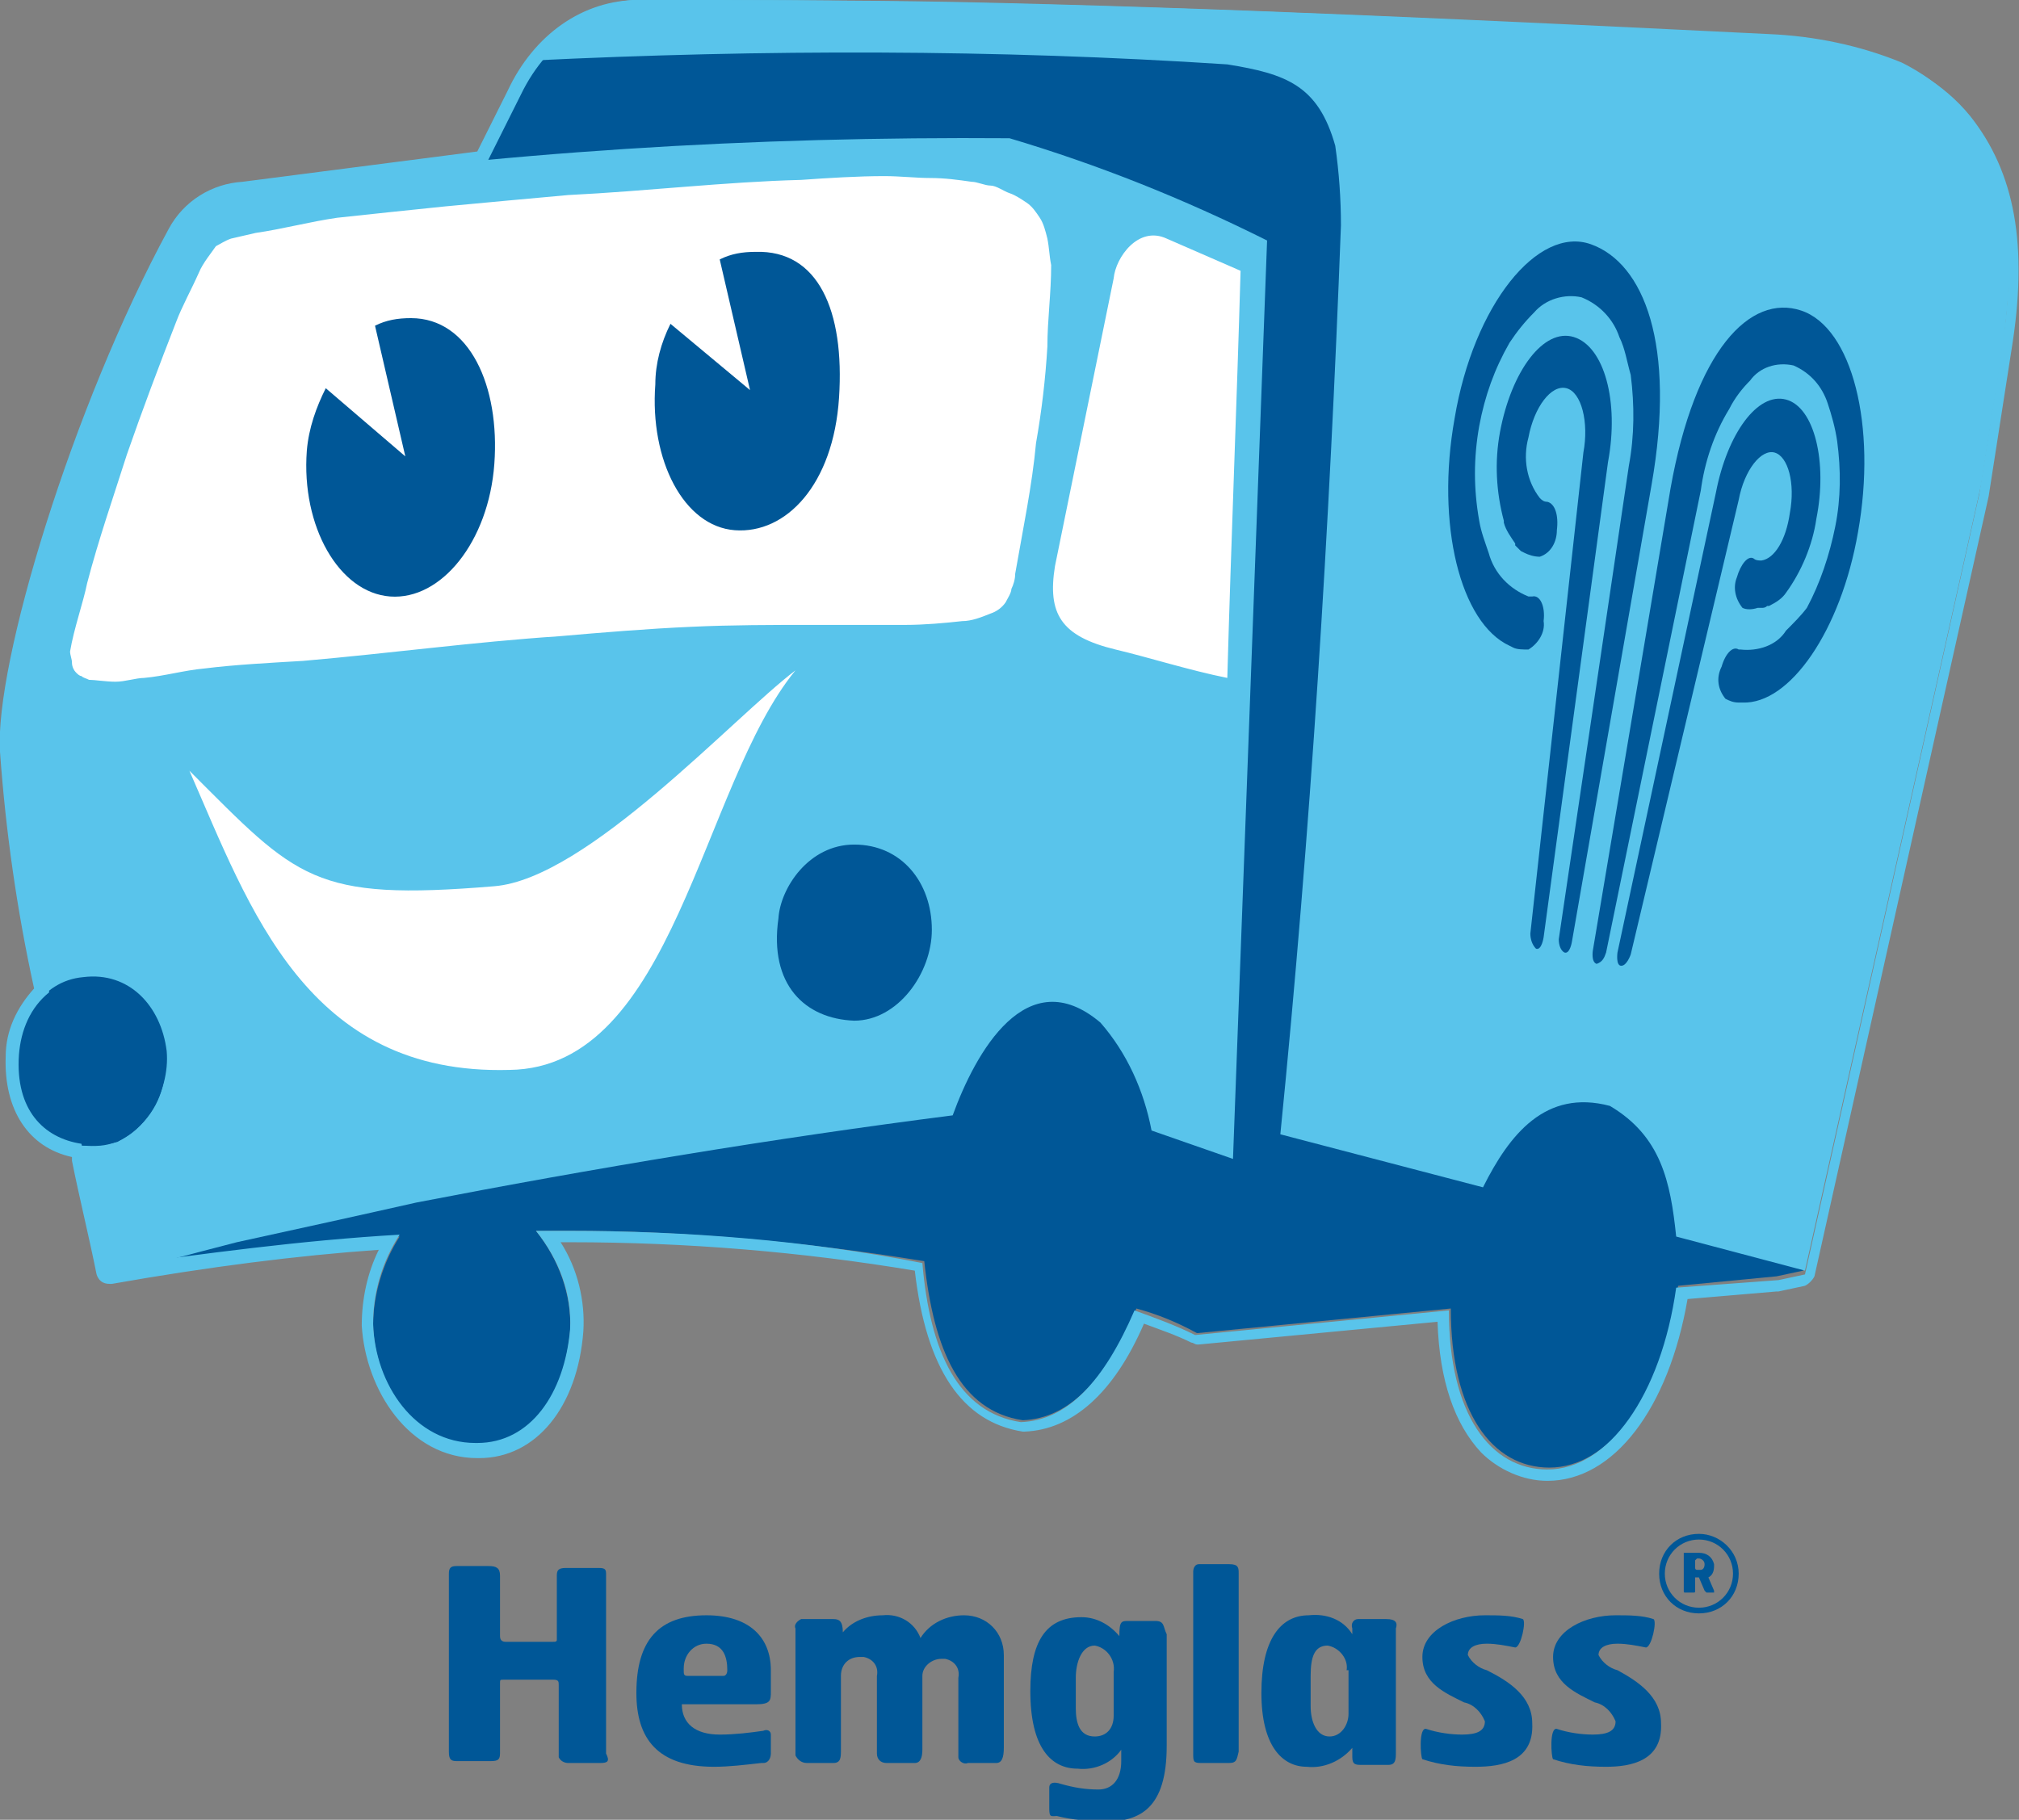
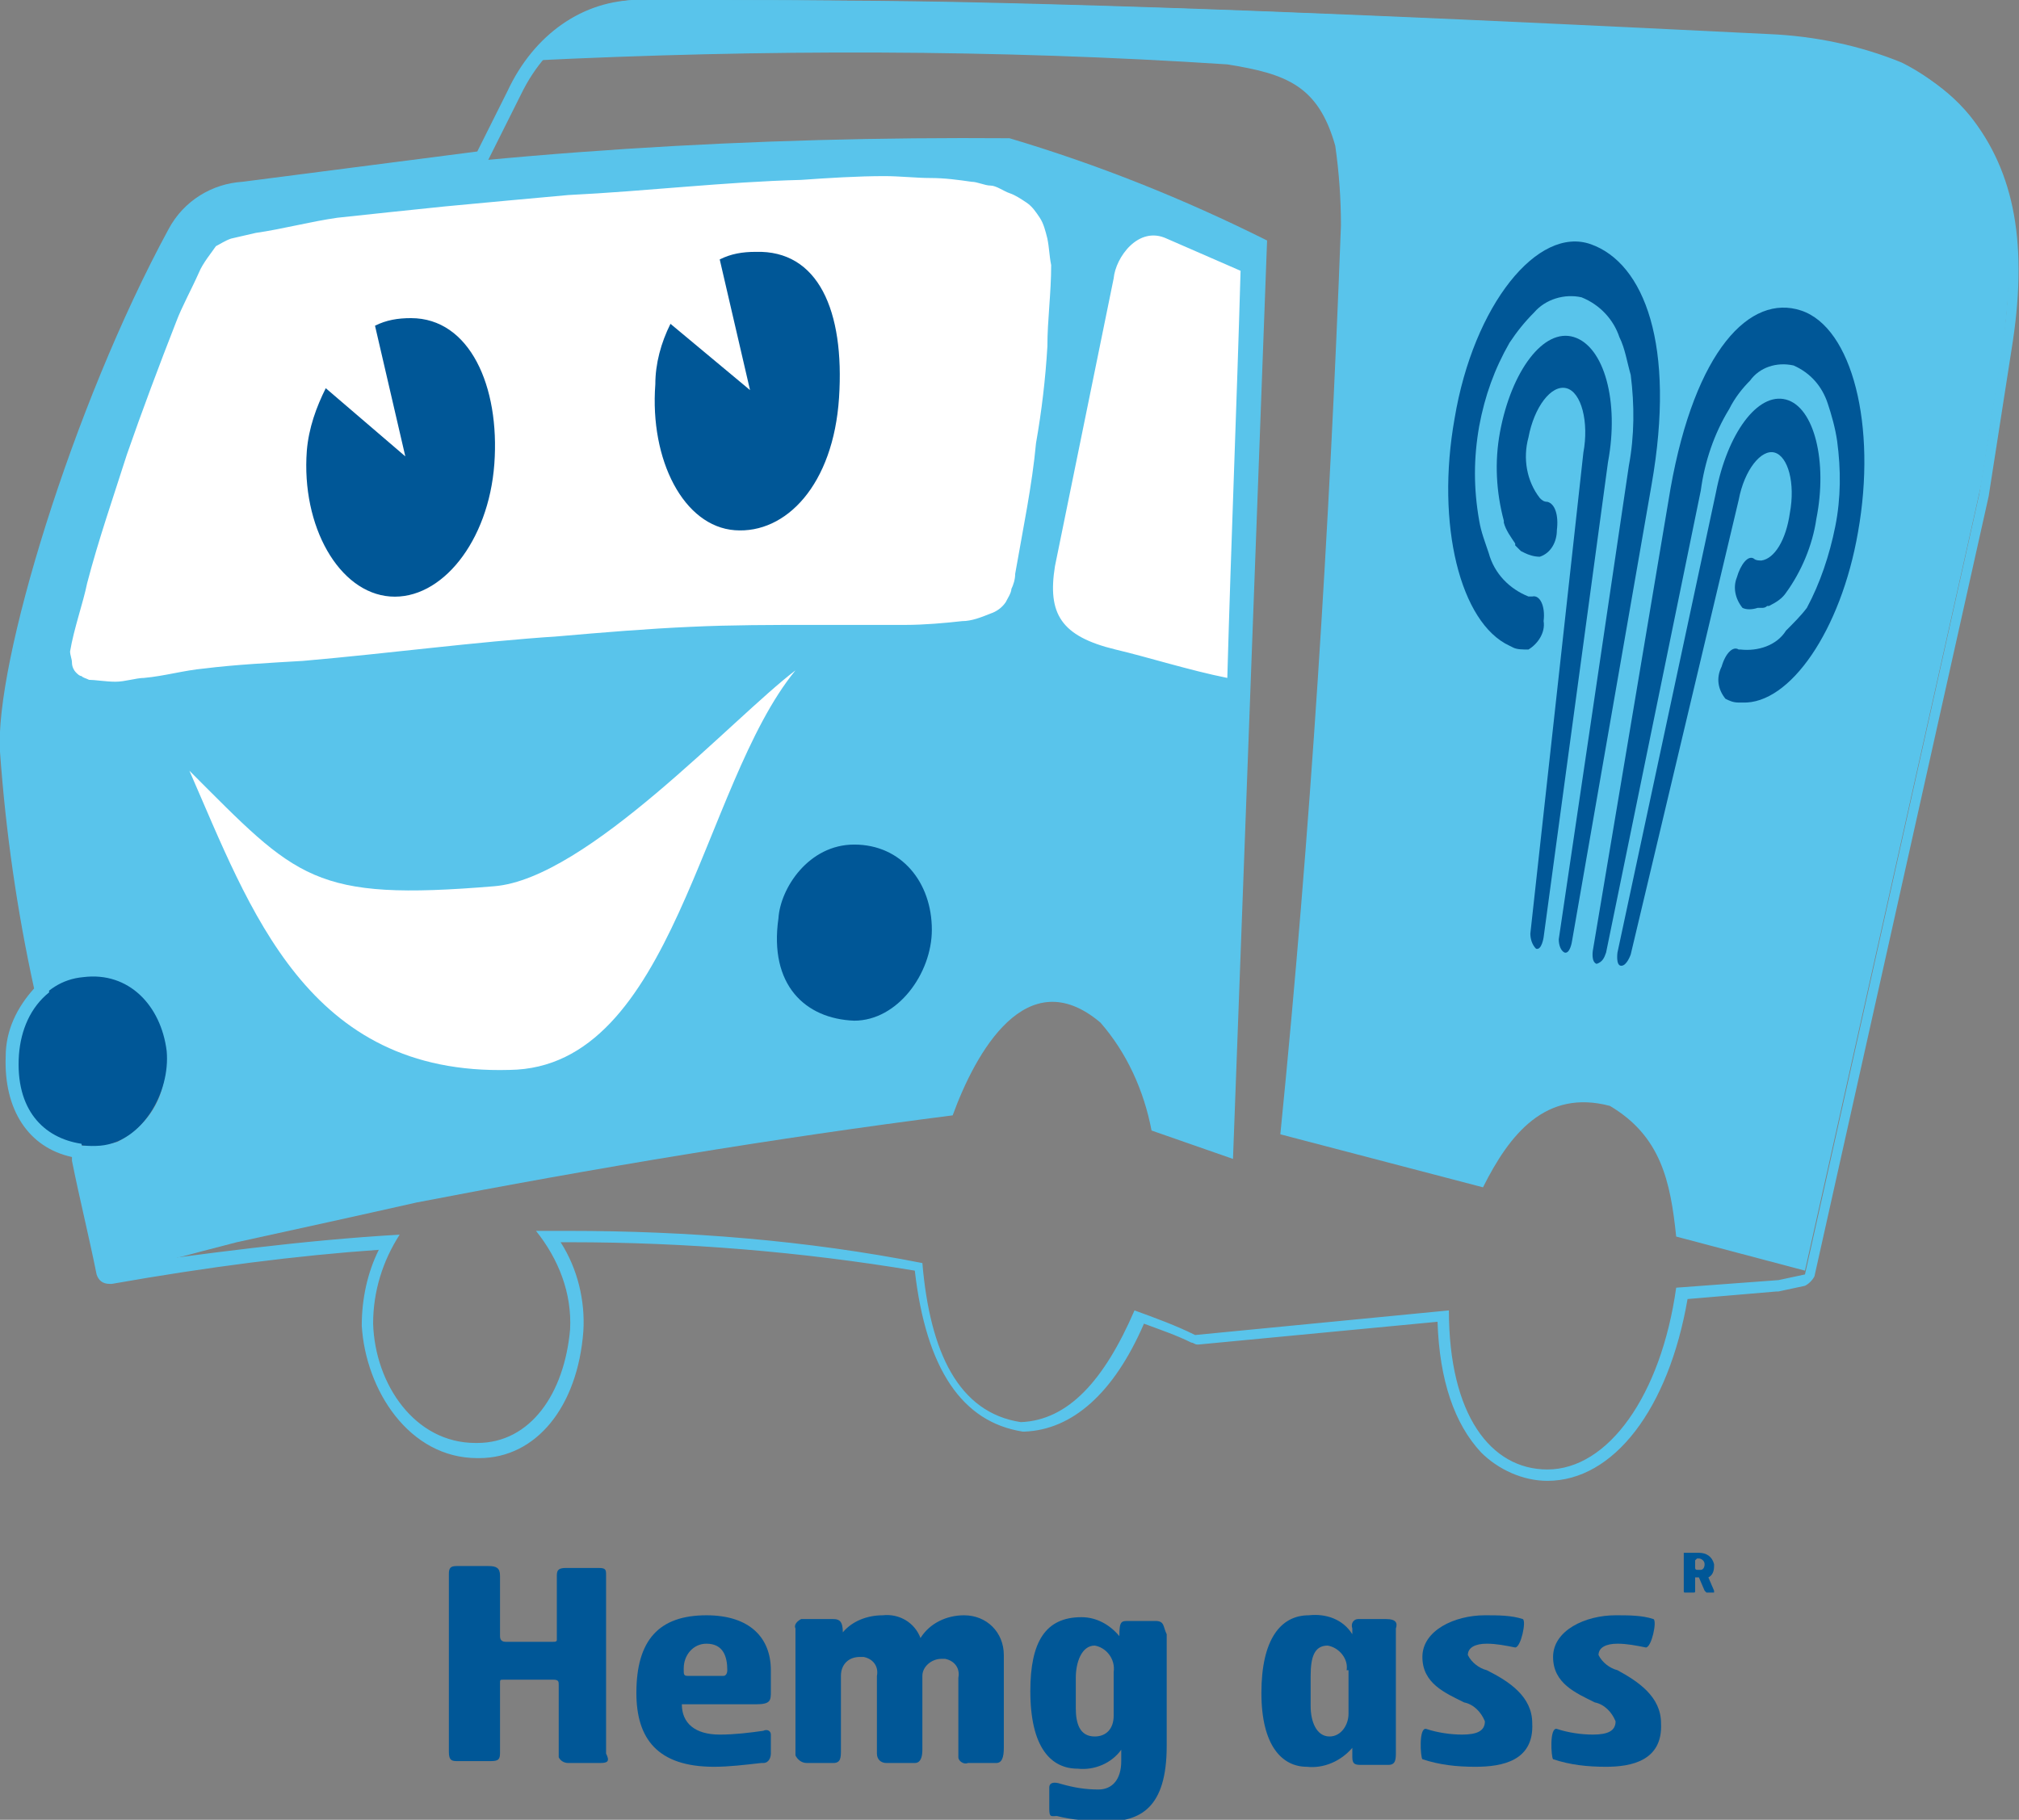
<svg xmlns="http://www.w3.org/2000/svg" version="1.0" id="Layer_1" x="0px" y="0px" viewBox="0 0 106.6 96.1" enable-background="new 0 0 106.6 96.1" xml:space="preserve">
  <rect x="0" y="0" width="106.6" height="96.1" fill="#808080" stroke="none" />
  <title>hemglass-bil-logo-2</title>
-   <path fill="#005797" d="M5.7,67c5.1-0.8,10.3-1.4,15.4-1.7c-0.9,1.4-1.4,3.1-1.4,4.7c0.1,3.2,2.3,6.4,5.5,6.3c2.8,0,4.6-2.6,4.9-6  c0.1-1.9-0.6-3.8-1.8-5.3c6.9-0.1,13.7,0.5,20.5,1.6c0.5,4.7,1.9,7.9,5.2,8.4c2.5-0.1,4.4-2.2,6-5.9c1.1,0.3,2.1,0.7,3.2,1.3  l13.4-1.3c0,5.5,2.2,8.4,5.2,8.4c3.2,0,6-3.8,6.8-9.6l5.2-0.5l1.4-0.3l9.2-41.2l1.2-7.7c0.7-4.5,0.5-8.7-2.1-11.9  c-2.3-2.9-6.2-3.8-10.1-4c-20.2-1-40.1-1.9-59.7-1.8c-2.3,0-4.8,1.4-6.4,4.4l-1.8,3.6l-12.7,1.6c-1.4,0.1-2.7,0.9-3.4,2.1  c-5,9.2-9.1,22.8-8.9,27.3C1.1,47.2,3.8,57.9,5.7,67" />
  <path fill="#59C4EB" d="M12.5,65.6c3.2-0.7,6.4-1.4,9.5-2.1c9.3-1.8,18.9-3.4,28.3-4.6c1.2-3.3,3.9-8.2,7.8-4.9  c1.4,1.6,2.3,3.6,2.7,5.7l4.3,1.5l1.8-48.5c-4.4-2.2-8.9-4-13.6-5.4C39.8,7.2,26.3,8,12.9,10c-3.4,0.6-3.9,2.9-5.3,5.9  c-3.2,6.7-5.5,13.7-6.9,21c-0.6,4.2,0.4,8.7,1.1,12.8c0.2,0.9,0.4,2,0.6,2.9c1.9-1.1,3.4-1.5,5,0.2c2,2.5,1.8,5.9-1.2,7.5  c-0.7,0.2-1.4,0.2-2.1,0.2c0.5,2.3,1,4.7,1.5,7C7.8,66.8,10.2,66.2,12.5,65.6" />
  <path fill="#59C4EB" d="M105.9,17c0.6-5.5-0.1-11-5.5-13.7c-2.2-0.9-4.6-1.4-7-1.5C79.1,1.1,64.6,0.4,50.3,0.1C44.7,0,38.9,0,33.4,0  c-2.3,0.2-3.9,1.5-5.4,3.2c12.3-0.6,24.6-0.6,36.8,0.2c3.1,0.5,4.8,1.1,5.7,4.3c0.2,1.4,0.3,2.8,0.3,4.2c-0.6,16-1.6,32-3.2,48  l10.7,2.8c1.4-2.8,3.3-5.2,6.7-4.3c2.7,1.6,3.2,4,3.5,6.9l6.8,1.8l9.3-41.5l1.2-7.6L105.9,17z" />
  <path fill="#005797" d="M45.1,44.6c2.5,0,4.1,2,4.1,4.5c0,2.3-1.8,4.8-4.1,4.8c-2.6-0.1-4.5-1.9-4-5.4  C41.2,46.9,42.7,44.6,45.1,44.6" />
  <path fill="#FFFFFF" d="M10,40.7c5.7,5.7,6.5,6.9,16.1,6.1c4.9-0.4,12.6-8.9,15.9-11.4c-5,6.1-6.4,21-15.1,21.1  C16.2,56.8,13.2,48,10,40.7 M11.4,13c0.2-0.1,0.5-0.3,0.8-0.4c0.4-0.1,0.9-0.2,1.3-0.3c1.4-0.2,2.9-0.6,4.3-0.8  c1.8-0.2,3.8-0.4,5.7-0.6c2.1-0.2,4.3-0.4,6.5-0.6c4.1-0.2,8.3-0.7,12.3-0.8c1.4-0.1,3-0.2,4.4-0.2c0.8,0,1.7,0.1,2.4,0.1  c0.8,0,1.5,0.1,2.2,0.2c0.3,0,0.7,0.2,1,0.2s0.7,0.3,1,0.4c0.3,0.1,0.6,0.3,0.9,0.5c0.3,0.2,0.5,0.5,0.7,0.8  c0.2,0.3,0.3,0.7,0.4,1.1c0.1,0.5,0.1,0.9,0.2,1.4c0,1.5-0.2,2.9-0.2,4.3c-0.1,1.7-0.3,3.4-0.6,5.1c-0.2,2.2-0.7,4.6-1.1,6.9  c0,0.3-0.1,0.6-0.2,0.8c0,0.2-0.2,0.5-0.3,0.7c-0.2,0.3-0.5,0.5-0.8,0.6c-0.5,0.2-1,0.4-1.5,0.4c-0.9,0.1-2,0.2-3,0.2  c-1.6,0-3.3,0-5,0c-2,0-4.2,0-6.3,0.1c-2.3,0.1-4.7,0.3-7,0.5c-4.5,0.3-8.9,0.9-13.5,1.3c-1.7,0.1-3.6,0.2-5.2,0.4  c-1.1,0.1-2.1,0.4-3.2,0.5c-0.4,0-1,0.2-1.5,0.2S5,35.9,4.7,35.9c-0.2-0.1-0.3-0.1-0.4-0.2c-0.1,0-0.2-0.1-0.3-0.2  c-0.1-0.1-0.2-0.3-0.2-0.5c0-0.2-0.1-0.4-0.1-0.6c0.2-1.2,0.7-2.6,0.9-3.6C5.2,28.5,6,26.2,6.7,24c0.8-2.3,1.7-4.7,2.6-7  c0.3-0.8,0.8-1.7,1.2-2.6C10.7,13.9,11.2,13.3,11.4,13 M55.7,29.9c-0.4,2.5,0.3,3.7,3.2,4.4c1.7,0.4,3.9,1.1,5.9,1.5  c0.2-7.2,0.5-14.4,0.7-21.5l-3.9-1.7c-1.5-0.7-2.7,1-2.8,2.1L55.7,29.9z" />
  <path fill="#005797" d="M21.4,24.1l-4.2-3.6c-0.5,1-0.9,2.1-1,3.3c-0.3,4,1.7,7.5,4.4,7.7s5.2-2.9,5.5-7s-1.3-7.7-4.4-7.7  c-0.7,0-1.3,0.1-1.9,0.4L21.4,24.1z M39.6,20.6l-4.2-3.5c-0.5,1-0.8,2.1-0.8,3.2c-0.3,4,1.5,7.5,4.2,7.7s5.2-2.4,5.5-7  s-1.1-7.8-4.4-7.7c-0.7,0-1.3,0.1-1.9,0.4L39.6,20.6z M4.4,51.6c2.4-0.3,4.1,1.5,4.4,3.9c0.2,2.2-1.3,4.8-3.5,5  c-2.5,0.2-4.5-1.4-4.4-4.8C1,54.1,2.1,51.8,4.4,51.6 M90.6,26c0.6-3.1,2.2-5.3,3.7-4.9s2.2,3.3,1.6,6.3c-0.2,1.4-0.8,2.8-1.6,3.9  c-0.2,0.3-0.5,0.5-0.9,0.7h-0.1c-0.1,0.1-0.2,0.1-0.3,0.1h-0.2c-0.3,0.1-0.6,0.1-0.8,0c-0.4-0.5-0.5-1.1-0.3-1.6  c0.2-0.7,0.6-1.2,0.9-1c0.1,0.1,0.3,0.1,0.4,0.1c0.7-0.1,1.3-1.1,1.5-2.5c0.3-1.6-0.1-3-0.8-3.2s-1.6,0.9-1.9,2.5l-5.7,24  c0,0-0.2,0.6-0.5,0.6s-0.2-0.7-0.2-0.7L90.6,26z" />
  <path fill="#005797" d="M88.2,25.8c1.3-7.3,4.2-10.3,6.9-9.4c2.7,0.9,4,6.1,3,11.7c-0.9,5.2-3.6,9.1-6.1,9h-0.2  c-0.3,0-0.5-0.1-0.7-0.2c-0.4-0.5-0.5-1.1-0.2-1.7c0.2-0.7,0.6-1.1,0.9-0.9h0.1c0.9,0.1,1.9-0.2,2.4-1c0.4-0.4,0.8-0.8,1.1-1.2  c0.7-1.3,1.2-2.8,1.5-4.3c0.3-1.5,0.3-3,0.1-4.5c-0.1-0.7-0.3-1.4-0.5-2c-0.3-0.9-0.9-1.6-1.8-2c-0.9-0.2-1.8,0.1-2.3,0.8  c-0.4,0.4-0.8,0.9-1.1,1.5c-0.8,1.3-1.3,2.8-1.5,4.3l-5,24.4c-0.1,0.3-0.2,0.5-0.5,0.6c-0.3-0.1-0.2-0.7-0.2-0.7L88.2,25.8z" />
  <path fill="#005797" d="M84.9,24.4c0.6-3.2-0.2-6.1-1.8-6.6s-3.3,1.8-3.9,5c-0.3,1.6-0.2,3.2,0.2,4.7v0.1c0.1,0.4,0.4,0.8,0.6,1.1  v0.1c0.1,0.1,0.2,0.2,0.3,0.3l0.2,0.1c0.2,0.1,0.5,0.2,0.8,0.2c0.6-0.2,0.9-0.8,0.9-1.4c0.1-0.8-0.1-1.4-0.5-1.5  c-0.2,0-0.3-0.1-0.4-0.2c-0.7-0.9-0.9-2.1-0.6-3.2c0.3-1.6,1.2-2.8,2-2.6s1.2,1.8,0.9,3.4l-2.8,25.4c0,0.3,0.1,0.6,0.3,0.8  c0.3,0.1,0.4-0.6,0.4-0.6L84.9,24.4z" />
  <path fill="#005797" d="M87.2,25.6c1.3-7.4-0.4-11.7-3.2-12.7s-6.2,3.2-7.2,9.2c-1,5.6,0.3,10.8,2.9,12l0.2,0.1  c0.2,0.1,0.5,0.1,0.8,0.1c0.5-0.3,0.9-0.9,0.8-1.5c0.1-0.8-0.2-1.4-0.6-1.3h-0.2c-1-0.4-1.8-1.2-2.1-2.3c-0.2-0.6-0.4-1.1-0.5-1.7  c-0.3-1.7-0.3-3.3,0-5c0.3-1.6,0.8-3,1.6-4.4c0.4-0.6,0.8-1.1,1.3-1.6c0.6-0.7,1.6-1,2.5-0.8c1,0.4,1.7,1.2,2,2.1  c0.3,0.6,0.4,1.3,0.6,2c0.2,1.6,0.2,3.2-0.1,4.8l-3.7,25c0,0.3,0.1,0.6,0.3,0.7c0.3,0.1,0.4-0.6,0.4-0.6L87.2,25.6z" />
  <path fill="#005797" d="M31.7,93.1H30c-0.2,0-0.4-0.1-0.5-0.3c0,0,0-0.1,0-0.1V89c0-0.2,0-0.3-0.3-0.3h-2.6c-0.2,0-0.2,0-0.2,0.2  v3.7c0,0.4-0.2,0.4-0.6,0.4h-1.7c-0.3,0-0.4-0.1-0.4-0.5v-9.4c0-0.3,0.1-0.4,0.4-0.4h1.7c0.4,0,0.6,0.1,0.6,0.5v3.2  c0,0.2,0.1,0.3,0.3,0.3h2.5c0.1,0,0.2,0,0.2-0.1c0,0,0-0.1,0-0.1v-3.3c0-0.3,0.1-0.4,0.5-0.4h1.7c0.4,0,0.4,0.1,0.4,0.4v9.4  C32.2,93,32.1,93.1,31.7,93.1" />
  <path fill="#005797" d="M37.3,85.3c-2.5,0-3.7,1.3-3.7,4.1c0,2.4,1.1,3.9,4.1,3.9c0.8,0,1.6-0.1,2.5-0.2c0,0,0.1,0,0.1,0  c0.3,0,0.4-0.3,0.4-0.5v-1c0-0.2-0.2-0.3-0.4-0.2c-0.7,0.1-1.5,0.2-2.3,0.2C36.7,91.6,36,91,36,90h4l-0.1,0c0.8,0,0.8-0.2,0.8-0.7  v-1.1C40.7,86.5,39.6,85.3,37.3,85.3z M38.2,88.5h-1.9c-0.2,0-0.2-0.1-0.2-0.3c0,0,0-0.1,0-0.1c0-0.7,0.5-1.3,1.2-1.3l0,0  c0.9,0,1.1,0.7,1.1,1.4C38.4,88.4,38.3,88.5,38.2,88.5z" />
  <path fill="#005797" d="M52.6,93.1h-1.5c-0.2,0.1-0.5-0.1-0.5-0.3c0-0.1,0-0.1,0-0.2v-4c0.1-0.5-0.2-0.9-0.7-1c-0.1,0-0.1,0-0.2,0  c-0.5,0-1,0.4-1,0.9v3.9c0,0.4-0.1,0.7-0.4,0.7h-1.5c-0.3,0-0.5-0.2-0.5-0.5c0,0,0-0.1,0-0.1v-4c0.1-0.5-0.2-0.9-0.7-1  c-0.1,0-0.1,0-0.2,0c-0.6,0-1,0.4-1,1c0,0,0,0.1,0,0.1v3.8c0,0.4,0,0.7-0.4,0.7h-1.4c-0.3,0-0.5-0.2-0.6-0.4c0-0.1,0-0.1,0-0.2v-6.5  c-0.1-0.2,0.1-0.4,0.3-0.5c0,0,0.1,0,0.1,0H44c0.3,0,0.5,0.1,0.5,0.7c0.5-0.6,1.3-0.9,2.1-0.9c0.9-0.1,1.7,0.4,2,1.2  c0.5-0.8,1.4-1.2,2.3-1.2c1.2,0,2.1,0.9,2.1,2.1c0,0.1,0,0.2,0,0.3v4.6C53,92.8,52.9,93.1,52.6,93.1" />
  <path fill="#005797" d="M61,85.6h-1.4c-0.4,0-0.5,0-0.5,0.8c-0.5-0.6-1.2-1-2-1c-1.9,0-2.7,1.3-2.7,3.9c0,3,1.1,4.1,2.5,4.1  c0.9,0.1,1.8-0.3,2.3-1v0.6c0,1-0.5,1.5-1.2,1.5c-0.7,0-1.3-0.1-2-0.3c-0.3-0.1-0.6-0.1-0.6,0.2v1.1c0,0.5,0.1,0.4,0.4,0.4  c0.8,0.2,1.7,0.3,2.5,0.2l0,0.1c1.9,0,3.3-0.7,3.3-4v-5.9C61.4,85.9,61.5,85.6,61,85.6z M57.8,91.7c-0.8,0-1-0.7-1-1.5v-1.6  c0-0.8,0.3-1.7,1-1.7c0,0,0,0,0,0c0.6,0.1,1.1,0.7,1,1.4v2.2c0,0,0,0.1,0,0.1C58.8,91.3,58.4,91.7,57.8,91.7z" />
-   <path fill="#005797" d="M64.9,93.1h-1.5C63,93.1,63,93,63,92.6v-9.6c0-0.2,0.1-0.4,0.3-0.4c0,0,0.1,0,0.1,0h1.5  c0.5,0,0.5,0.2,0.5,0.5v9.4C65.3,92.9,65.3,93.1,64.9,93.1" />
  <path fill="#005797" d="M73.2,85.5h-1.5c0,0,0,0,0,0c-0.2,0-0.4,0.2-0.3,0.5v0.3c-0.5-0.8-1.4-1.1-2.3-1c-1.5,0-2.5,1.3-2.5,4.1  c0,2.8,1.1,3.9,2.4,3.9c0.9,0.1,1.8-0.3,2.4-1v0.5c0,0.4,0.2,0.4,0.5,0.4h1.4l0,0c0.4,0,0.4-0.3,0.4-0.7V86  C73.8,85.7,73.7,85.5,73.2,85.5z M71.2,90.5c0,0.6-0.4,1.2-1,1.2c-0.7,0-1-0.8-1-1.6v-1.6c0-1,0.2-1.6,0.9-1.6c0,0,0,0,0,0  c0.6,0.1,1.1,0.7,1,1.3l0.1,0V90.5z" />
  <path fill="#005797" d="M77.9,93.3c-1,0-1.9-0.1-2.8-0.4c-0.1-0.1-0.2-1.7,0.2-1.6c0.6,0.2,1.3,0.3,1.9,0.3c0.8,0,1.2-0.2,1.2-0.7  c-0.2-0.5-0.6-0.9-1.1-1c-1-0.5-2.2-1-2.2-2.4s1.7-2.2,3.3-2.2c0.7,0,1.4,0,2,0.2c0.2,0.1-0.1,1.5-0.4,1.5c-0.5-0.1-1-0.2-1.5-0.2  c-0.6,0-1,0.2-1,0.6c0.2,0.4,0.6,0.7,1,0.8c1.2,0.6,2.4,1.4,2.4,2.8C81,93,79.3,93.3,77.9,93.3" />
  <path fill="#005797" d="M84.8,93.3c-1,0-1.9-0.1-2.8-0.4c-0.1-0.1-0.2-1.7,0.2-1.6c0.6,0.2,1.3,0.3,1.9,0.3c0.8,0,1.2-0.2,1.2-0.7  c-0.2-0.5-0.6-0.9-1.1-1c-1-0.5-2.2-1-2.2-2.4s1.7-2.2,3.3-2.2c0.7,0,1.4,0,2,0.2c0.2,0.1-0.1,1.5-0.4,1.5c-0.5-0.1-1-0.2-1.5-0.2  c-0.6,0-1,0.2-1,0.6c0.2,0.4,0.6,0.7,1,0.8c1.1,0.6,2.3,1.4,2.3,2.8C87.8,93,86.1,93.3,84.8,93.3" />
-   <path fill="#005797" d="M89.7,81c-1.2,0-2.1,0.9-2.1,2.1s0.9,2.1,2.1,2.1s2.1-0.9,2.1-2.1S90.8,81,89.7,81z M89.7,84.9  c-1,0-1.8-0.8-1.8-1.8c0-1,0.8-1.8,1.8-1.8c1,0,1.8,0.8,1.8,1.8C91.5,84.1,90.7,84.9,89.7,84.9z" />
  <path fill="#005797" d="M90.2,83.3L90.2,83.3c0.2-0.1,0.3-0.3,0.3-0.6c0,0,0-0.1,0-0.1c-0.1-0.4-0.4-0.6-0.8-0.6H89l-0.1,0v2  c0,0.1,0,0.1,0.1,0.1h0.4c0.1,0,0.1,0,0.1-0.1v-0.7h0.2l0.3,0.7c0,0,0,0,0,0c0,0,0.1,0.1,0.1,0.1h0.4v-0.1L90.2,83.3z M89.8,82.9  h-0.2c-0.1,0-0.1-0.1-0.1-0.1v-0.4l0.1-0.1h0.1l0,0c0,0,0,0,0,0c0.1,0,0.3,0.1,0.3,0.3C90,82.8,89.9,82.9,89.8,82.9z" />
  <path fill="#59C4EB" d="M37.7,0.7c18.3,0,36.9,0.8,55.8,1.8c3.9,0.2,7.7,1,10.1,4c2.5,3.2,2.8,7.4,2.1,11.9l-1.2,7.7l-9.2,41.2  l-1.4,0.3L88.5,68c-0.8,5.7-3.6,9.6-6.8,9.6c-3,0-5.2-2.9-5.2-8.4l-13.4,1.3c-1-0.5-2.1-0.9-3.2-1.3c-1.6,3.7-3.5,5.8-6,5.9  c-3.3-0.5-4.8-3.7-5.2-8.4C42.6,65.5,36.3,65,30,65h-1.7c1.2,1.5,1.9,3.3,1.8,5.2c-0.3,3.4-2.1,6-4.9,6h-0.1c-3.2,0-5.3-3.1-5.4-6.3  c0-1.7,0.5-3.3,1.4-4.7c-5.2,0.3-10.3,1-15.4,1.7c-0.4-2.1-0.9-4.3-1.4-6.5c-2-0.3-3.5-1.8-3.3-4.7c0.1-1.3,0.6-2.5,1.6-3.3  C1.6,48.2,1,43.9,0.7,39.6c-0.2-4.4,3.9-18.1,8.9-27.3c0.7-1.3,1.9-2.1,3.4-2.1l12.7-1.6l1.8-3.6c1.5-3.1,4.1-4.4,6.3-4.4L37.7,0.7   M37.7,0h-4c-2.9,0-5.5,1.8-6.9,4.8l-1.6,3.2L12.8,9.6c-1.6,0.1-3.1,1-3.9,2.5c-5.1,9.4-9.2,23-8.9,27.6c0.3,4.2,0.9,8.4,1.8,12.5  c-0.9,1-1.5,2.2-1.5,3.6c-0.1,2.8,1.2,4.8,3.5,5.3v0.2c0.4,2,0.9,4,1.3,6c0.1,0.3,0.3,0.5,0.7,0.5h0.1C11,66.9,15.7,66.3,20,66  c-0.6,1.2-0.9,2.6-0.9,4c0.2,3.4,2.5,7,6.1,7h0.1c3,0,5.2-2.7,5.5-6.7c0.1-1.6-0.3-3.3-1.2-4.7h0.5c6.1,0,12.2,0.5,18.2,1.5  c0.6,5.2,2.5,8,5.7,8.5h0.1c2.5-0.1,4.7-2,6.3-5.7c0.8,0.3,1.7,0.6,2.5,1c0.1,0,0.2,0.1,0.3,0.1h0.1l12.6-1.2  c0.1,3.1,0.9,5.4,2.3,6.9c0.9,0.9,2.2,1.5,3.5,1.5c3.5,0,6.4-3.8,7.4-9.6l4.7-0.4h0.1l1.4-0.3c0.2-0.1,0.4-0.3,0.5-0.5l9.2-41.2  l1.2-7.7c0.9-5.5,0.2-9.4-2.2-12.4c-2.8-3.4-7.3-4-10.6-4.2C75.4,0.9,56.2,0,37.7,0" />
</svg>